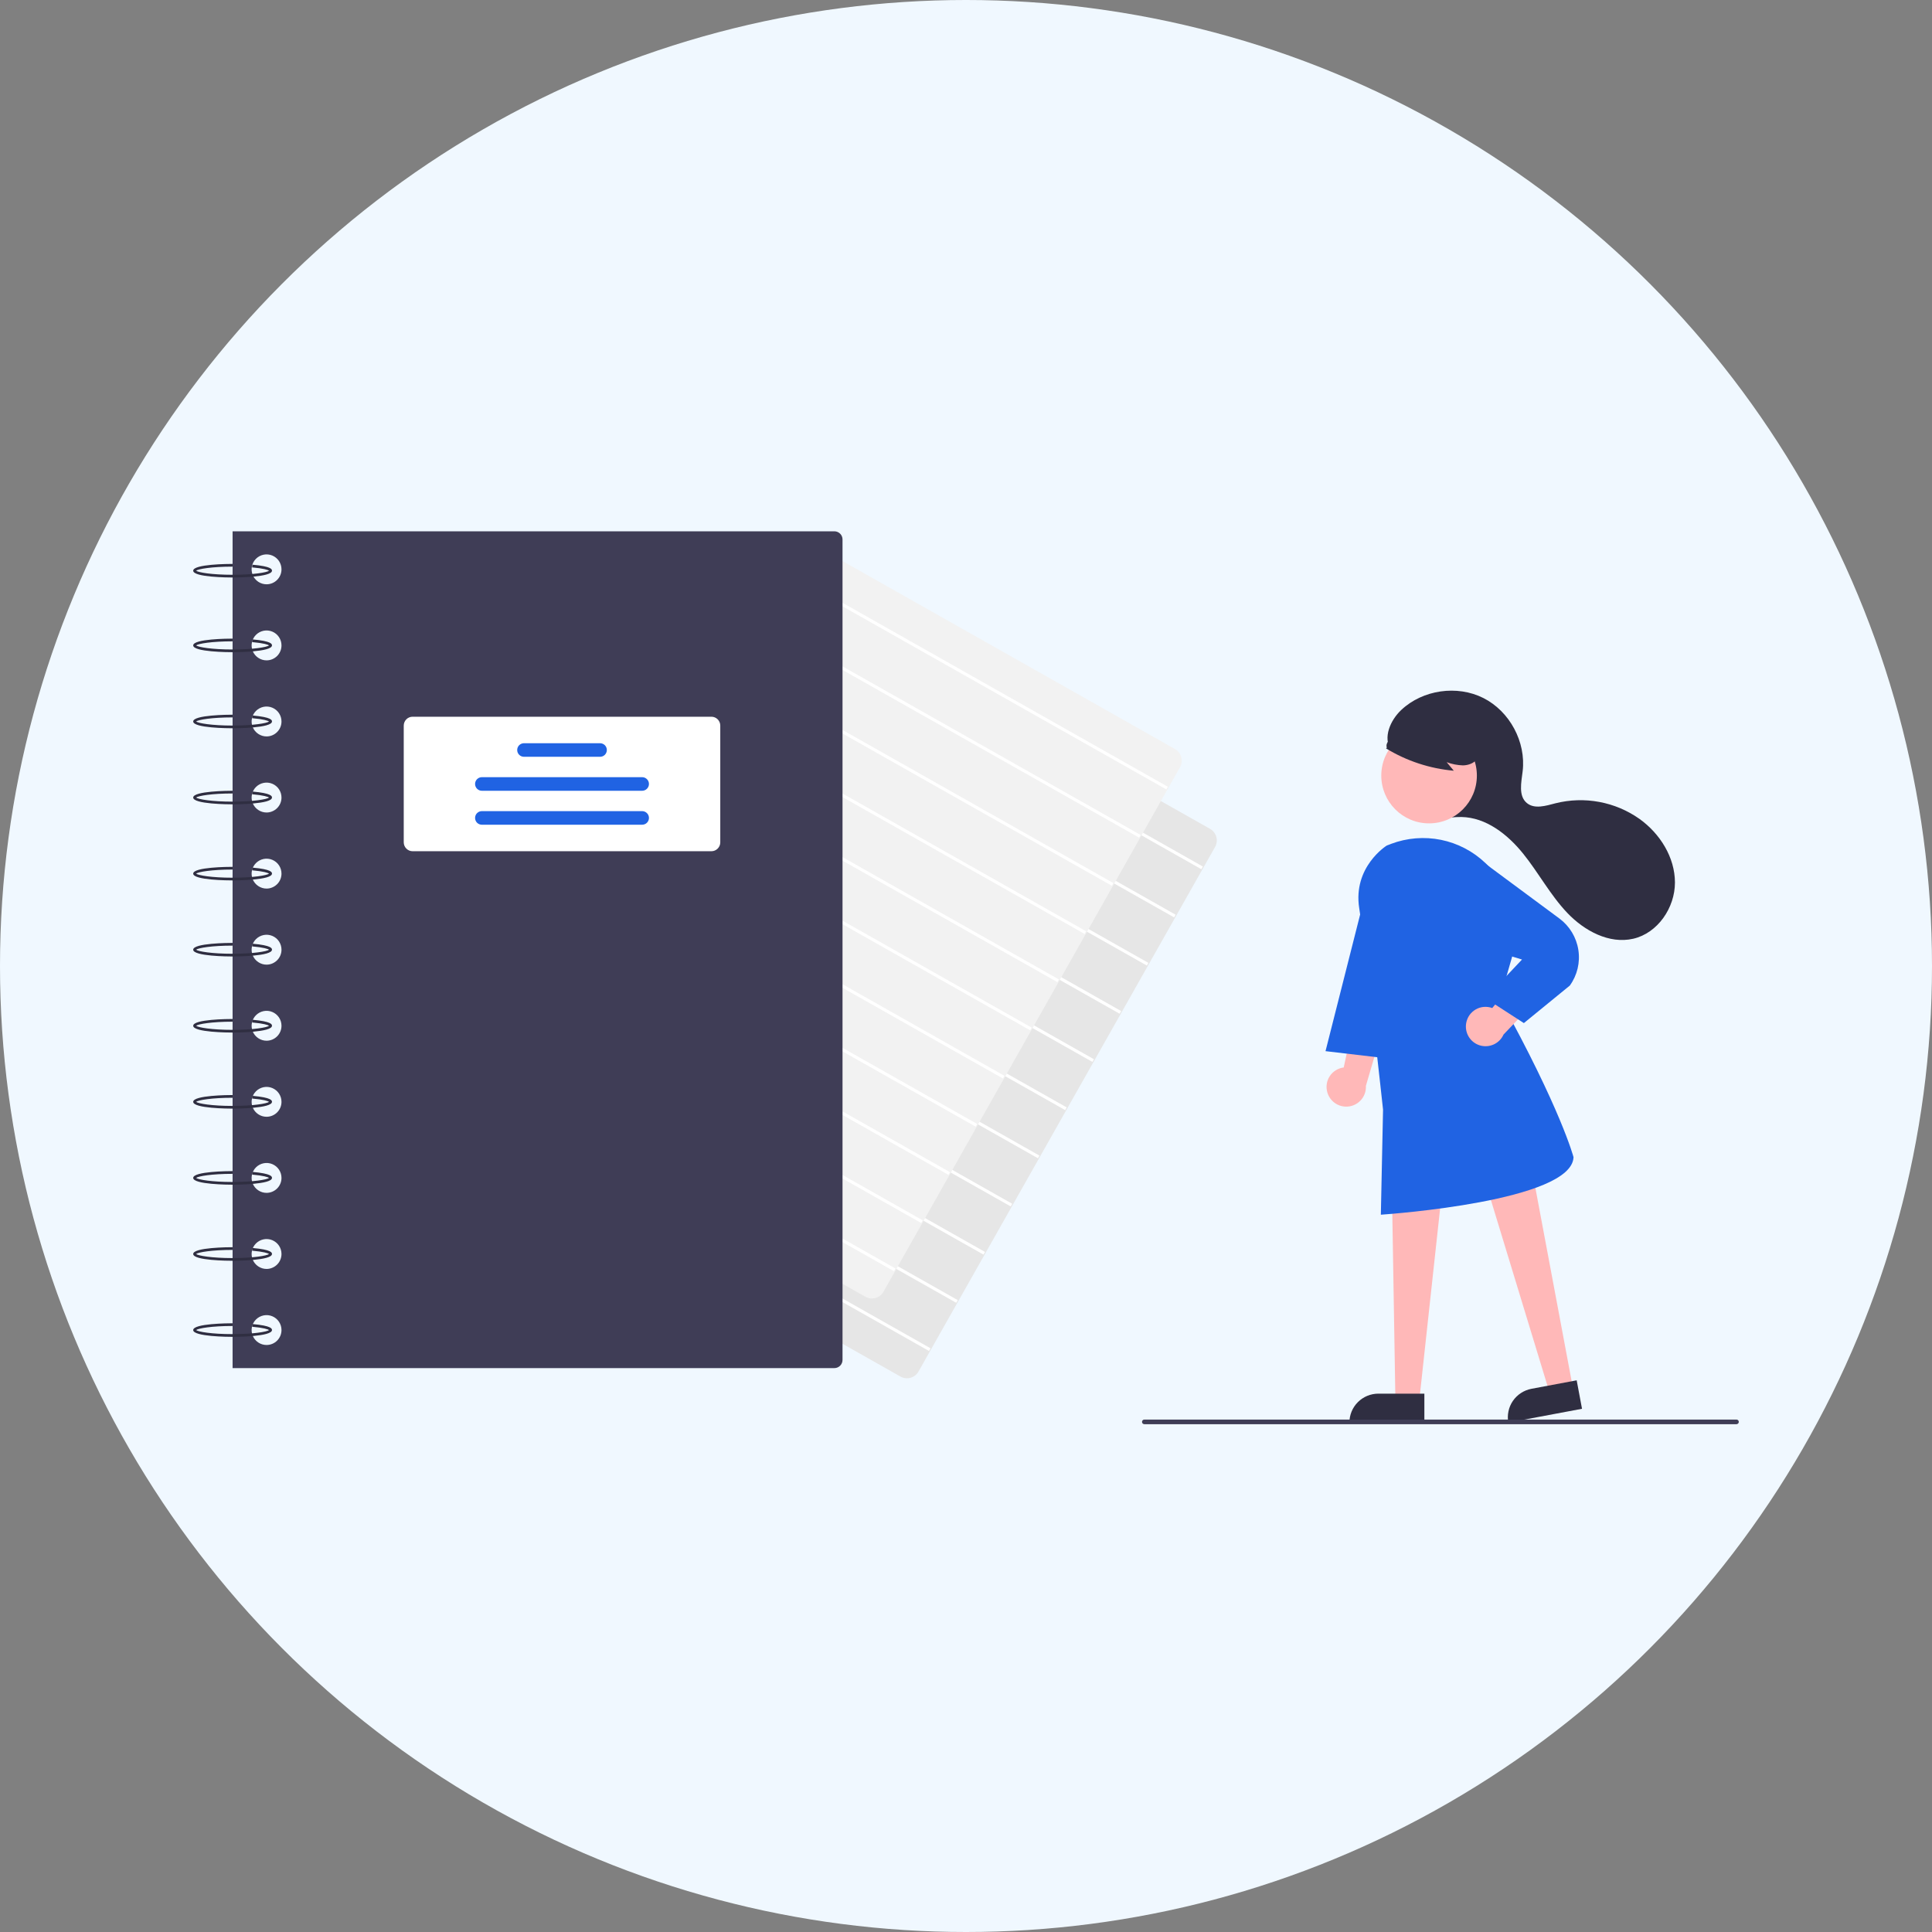
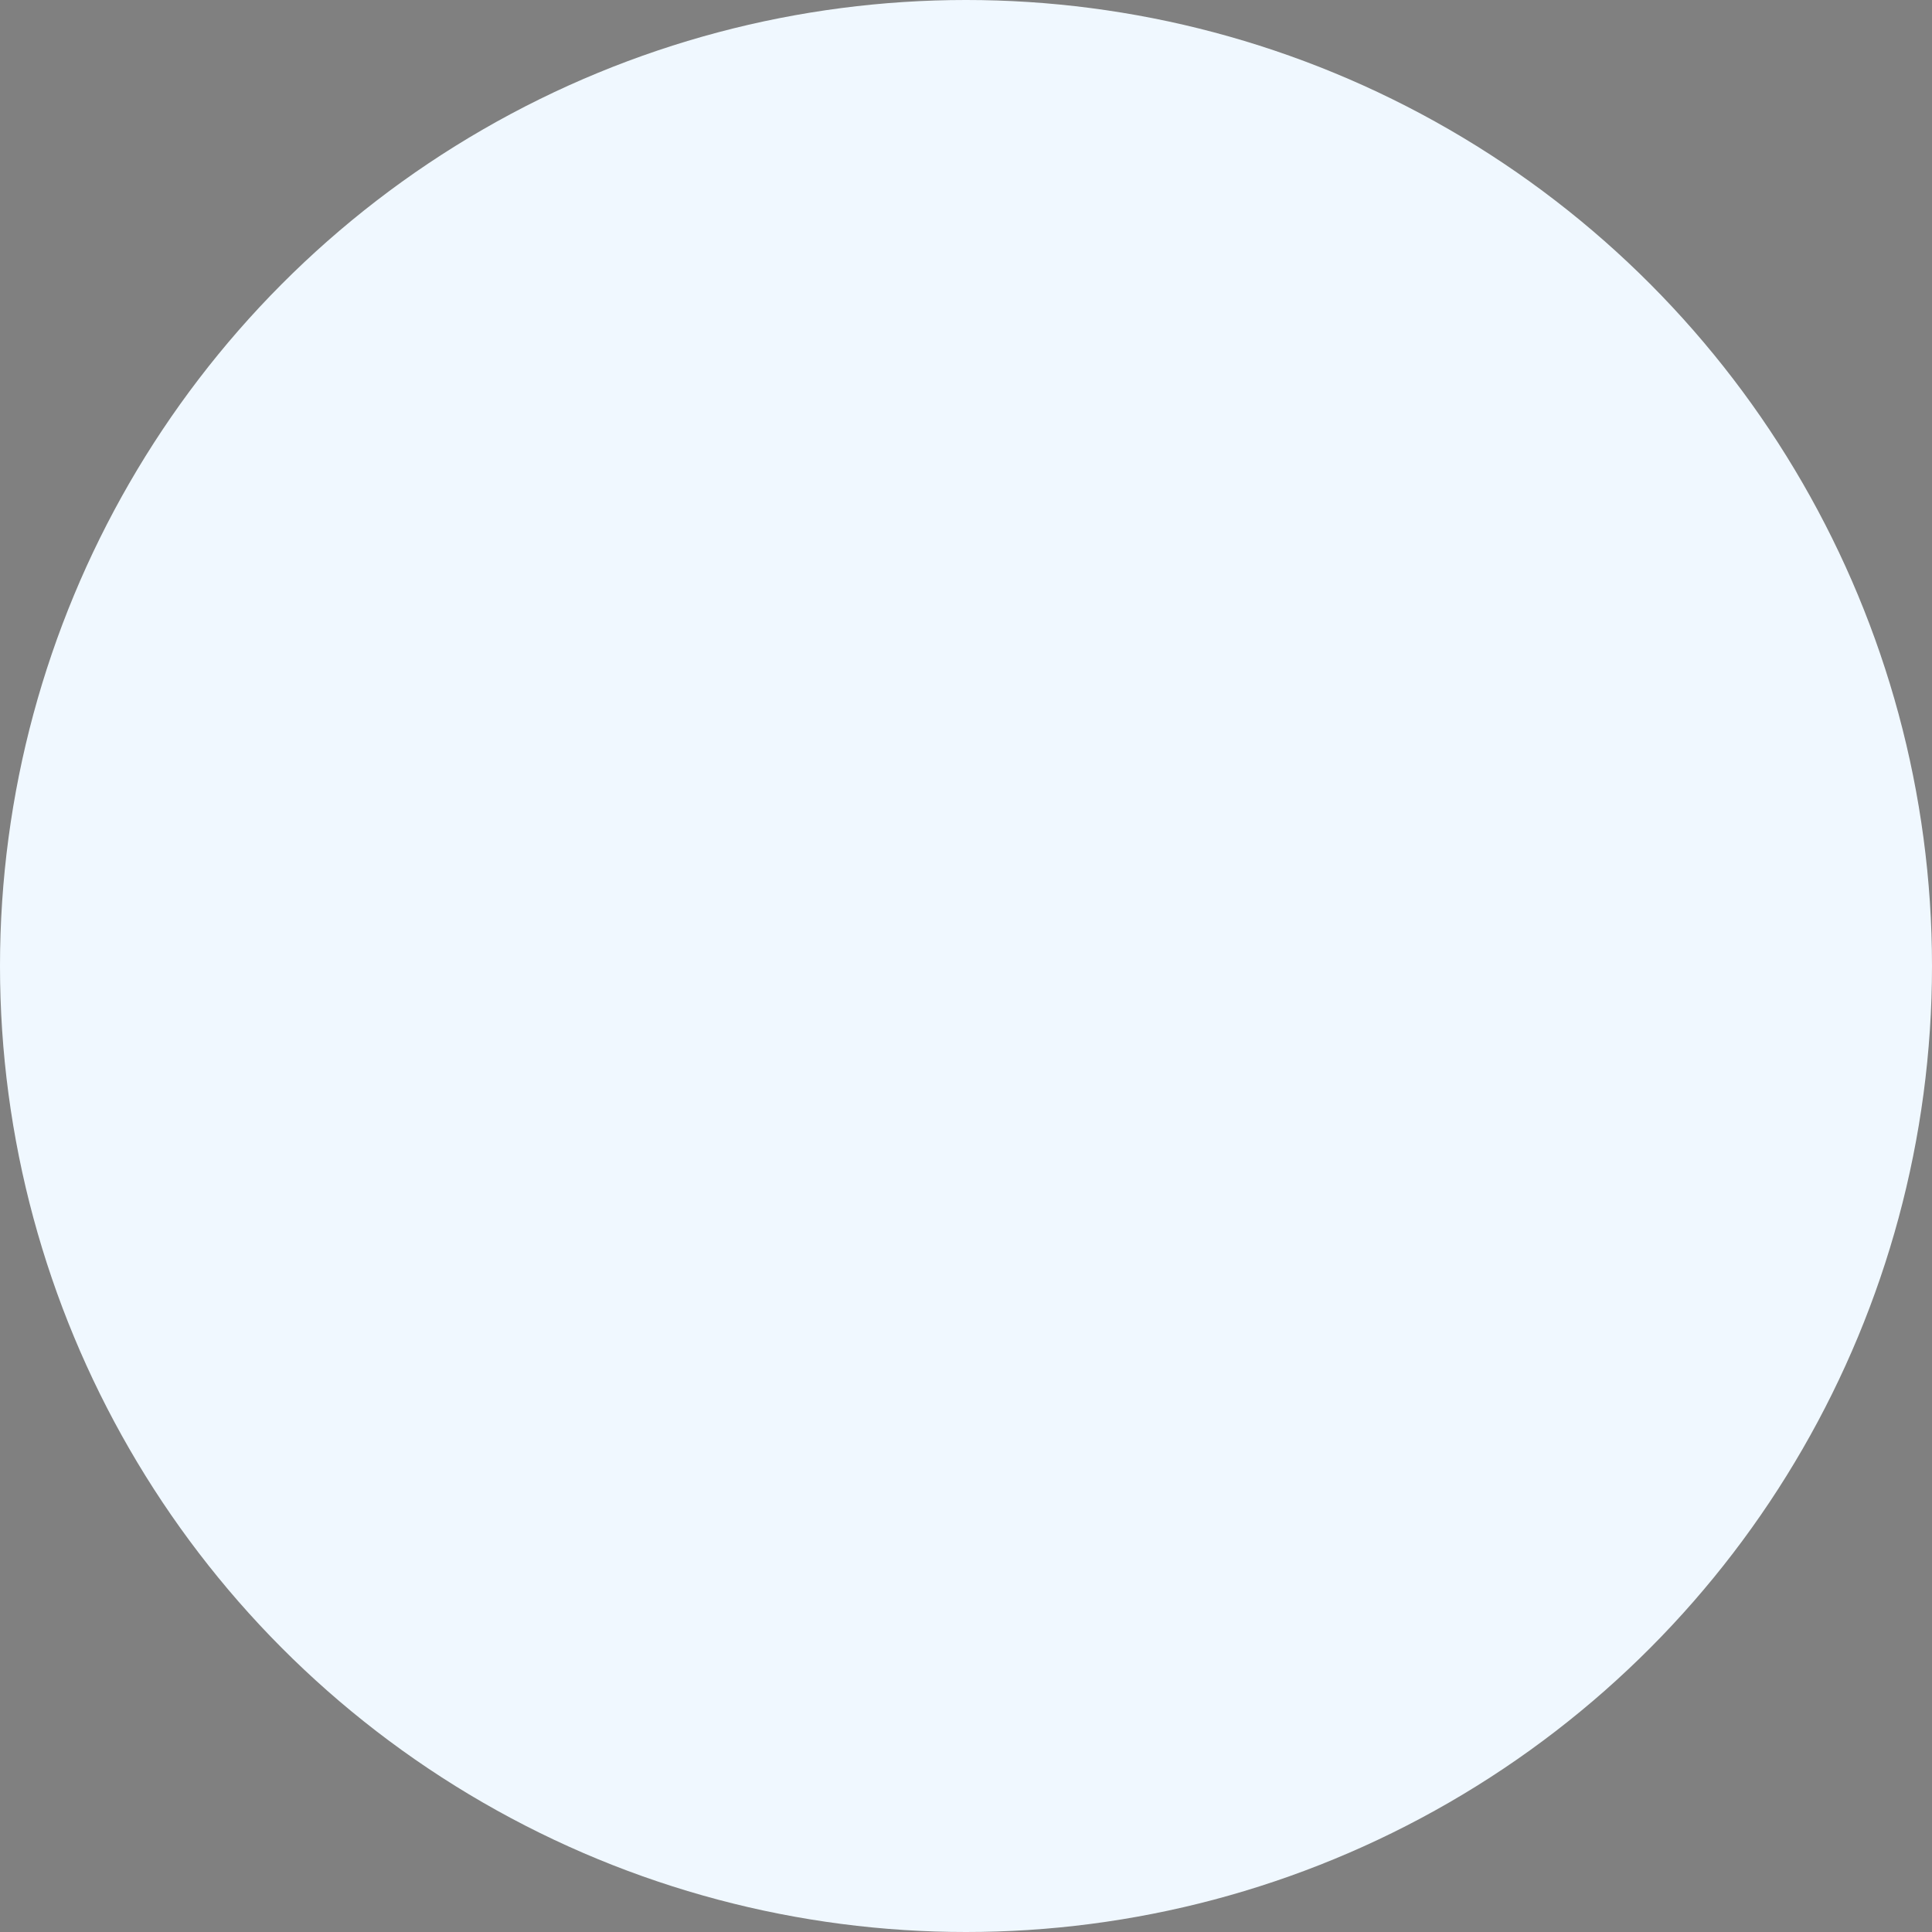
<svg xmlns="http://www.w3.org/2000/svg" width="80" height="80" viewBox="0 0 80 80" fill="none">
  <rect x="0" y="0" width="80" height="80" fill="#808080" stroke="none" />
  <circle cx="40" cy="40" r="40" fill="#F0F8FF" />
  <g clip-path="url(#clip0)">
    <path d="M37.554 57.071C37.46 57.071 37.367 57.047 37.285 57L21.692 48.185C21.566 48.113 21.473 47.994 21.434 47.853C21.395 47.713 21.413 47.563 21.485 47.436L33.765 25.714C33.801 25.651 33.848 25.596 33.905 25.552C33.962 25.507 34.027 25.474 34.097 25.455C34.166 25.436 34.239 25.43 34.31 25.439C34.382 25.448 34.451 25.471 34.514 25.506L50.106 34.321C50.233 34.393 50.326 34.513 50.365 34.653C50.404 34.793 50.386 34.943 50.314 35.07L38.033 56.792C37.998 56.855 37.95 56.91 37.894 56.955C37.837 56.999 37.772 57.032 37.702 57.051C37.654 57.065 37.604 57.071 37.554 57.071Z" fill="#E6E6E6" />
    <path d="M33.33 26.565L33.267 26.676L49.746 35.992L49.809 35.882L33.33 26.565Z" fill="white" />
    <path d="M32.202 28.56L32.14 28.671L48.618 37.987L48.681 37.877L32.202 28.56Z" fill="white" />
    <path d="M31.074 30.555L31.012 30.666L47.49 39.982L47.553 39.871L31.074 30.555Z" fill="white" />
    <path d="M29.947 32.55L29.884 32.661L46.362 41.977L46.425 41.866L29.947 32.55Z" fill="white" />
    <path d="M28.819 34.545L28.756 34.656L45.235 43.972L45.298 43.861L28.819 34.545Z" fill="white" />
    <path d="M27.691 36.54L27.629 36.65L44.107 45.967L44.17 45.856L27.691 36.54Z" fill="white" />
    <path d="M26.563 38.534L26.501 38.645L42.979 47.961L43.042 47.851L26.563 38.534Z" fill="white" />
    <path d="M25.436 40.529L25.373 40.64L41.851 49.956L41.914 49.846L25.436 40.529Z" fill="white" />
-     <path d="M24.308 42.524L24.245 42.635L40.724 51.951L40.786 51.84L24.308 42.524Z" fill="white" />
    <path d="M23.18 44.519L23.117 44.63L39.596 53.946L39.658 53.835L23.18 44.519Z" fill="white" />
    <path d="M22.052 46.514L21.989 46.624L38.468 55.941L38.531 55.83L22.052 46.514Z" fill="white" />
    <path d="M36.104 53.767C36.009 53.767 35.916 53.743 35.834 53.696L20.242 44.881C20.115 44.809 20.022 44.69 19.983 44.549C19.944 44.409 19.963 44.259 20.034 44.132L32.315 22.41C32.35 22.347 32.398 22.292 32.455 22.248C32.512 22.203 32.577 22.17 32.646 22.151C32.716 22.132 32.788 22.126 32.86 22.135C32.932 22.144 33.001 22.167 33.064 22.202L48.656 31.017C48.782 31.089 48.875 31.209 48.914 31.349C48.953 31.489 48.935 31.639 48.864 31.766L36.583 53.488C36.547 53.551 36.5 53.606 36.443 53.651C36.386 53.695 36.321 53.728 36.252 53.747C36.203 53.761 36.154 53.767 36.104 53.767Z" fill="#F2F2F2" />
    <path d="M31.88 23.261L31.817 23.372L48.296 32.688L48.358 32.578L31.88 23.261Z" fill="white" />
    <path d="M30.752 25.256L30.689 25.367L47.168 34.684L47.23 34.573L30.752 25.256Z" fill="white" />
    <path d="M29.624 27.251L29.561 27.362L46.04 36.678L46.103 36.567L29.624 27.251Z" fill="white" />
    <path d="M28.496 29.246L28.433 29.357L44.912 38.673L44.975 38.562L28.496 29.246Z" fill="white" />
    <path d="M27.369 31.241L27.306 31.352L43.785 40.668L43.847 40.557L27.369 31.241Z" fill="white" />
    <path d="M26.241 33.236L26.178 33.346L42.657 42.663L42.719 42.552L26.241 33.236Z" fill="white" />
    <path d="M25.113 35.23L25.05 35.341L41.529 44.658L41.592 44.547L25.113 35.23Z" fill="white" />
    <path d="M23.985 37.225L23.922 37.336L40.401 46.653L40.464 46.542L23.985 37.225Z" fill="white" />
-     <path d="M22.857 39.22L22.794 39.331L39.273 48.648L39.336 48.537L22.857 39.22Z" fill="white" />
    <path d="M21.729 41.215L21.667 41.326L38.145 50.642L38.208 50.532L21.729 41.215Z" fill="white" />
    <path d="M20.601 43.21L20.539 43.321L37.017 52.637L37.08 52.526L20.601 43.21Z" fill="white" />
    <path d="M34.55 22H9.631V56.65H34.55C34.639 56.65 34.725 56.614 34.788 56.551C34.852 56.487 34.887 56.402 34.887 56.312V22.337C34.887 22.248 34.852 22.162 34.788 22.099C34.725 22.036 34.639 22 34.55 22ZM11.037 55.693C10.915 55.693 10.795 55.657 10.694 55.589C10.592 55.521 10.512 55.425 10.466 55.312C10.419 55.198 10.407 55.074 10.431 54.954C10.454 54.834 10.513 54.724 10.6 54.637C10.686 54.551 10.797 54.492 10.917 54.468C11.037 54.444 11.161 54.456 11.274 54.503C11.387 54.55 11.484 54.629 11.552 54.731C11.62 54.833 11.656 54.952 11.656 55.075C11.656 55.156 11.64 55.236 11.609 55.312C11.578 55.386 11.532 55.455 11.475 55.512C11.417 55.57 11.349 55.615 11.274 55.646C11.199 55.677 11.119 55.693 11.037 55.693ZM11.037 52.544C10.915 52.544 10.795 52.507 10.694 52.439C10.592 52.371 10.512 52.275 10.466 52.161C10.419 52.048 10.407 51.924 10.431 51.804C10.454 51.684 10.513 51.574 10.6 51.487C10.686 51.401 10.797 51.342 10.917 51.318C11.037 51.294 11.161 51.306 11.274 51.353C11.387 51.4 11.484 51.479 11.552 51.581C11.62 51.683 11.656 51.802 11.656 51.925C11.656 52.006 11.64 52.086 11.609 52.161C11.578 52.237 11.532 52.305 11.475 52.362C11.417 52.42 11.349 52.465 11.274 52.496C11.199 52.528 11.119 52.544 11.037 52.544ZM11.037 49.394C10.915 49.394 10.795 49.357 10.694 49.289C10.592 49.221 10.512 49.125 10.466 49.011C10.419 48.898 10.407 48.774 10.431 48.654C10.454 48.534 10.513 48.424 10.6 48.337C10.686 48.251 10.797 48.192 10.917 48.168C11.037 48.144 11.161 48.156 11.274 48.203C11.387 48.25 11.484 48.329 11.552 48.431C11.62 48.533 11.656 48.652 11.656 48.775C11.656 48.856 11.64 48.937 11.609 49.011C11.578 49.087 11.532 49.155 11.475 49.212C11.417 49.27 11.349 49.315 11.274 49.346C11.199 49.377 11.119 49.394 11.037 49.394ZM11.037 46.243C10.915 46.243 10.795 46.207 10.694 46.139C10.592 46.071 10.512 45.975 10.466 45.862C10.419 45.748 10.407 45.624 10.431 45.504C10.454 45.384 10.513 45.274 10.6 45.187C10.686 45.101 10.797 45.042 10.917 45.018C11.037 44.994 11.161 45.006 11.274 45.053C11.387 45.1 11.484 45.179 11.552 45.281C11.62 45.383 11.656 45.502 11.656 45.625C11.656 45.706 11.64 45.786 11.609 45.862C11.578 45.937 11.532 46.005 11.475 46.062C11.417 46.12 11.349 46.165 11.274 46.196C11.199 46.227 11.119 46.243 11.037 46.243ZM11.037 43.094C10.915 43.094 10.795 43.057 10.694 42.989C10.592 42.921 10.512 42.825 10.466 42.712C10.419 42.599 10.407 42.474 10.431 42.354C10.454 42.234 10.513 42.124 10.6 42.037C10.686 41.951 10.797 41.892 10.917 41.868C11.037 41.844 11.161 41.856 11.274 41.903C11.387 41.95 11.484 42.029 11.552 42.131C11.62 42.233 11.656 42.352 11.656 42.475C11.656 42.556 11.64 42.636 11.609 42.712C11.578 42.787 11.532 42.855 11.475 42.912C11.417 42.97 11.349 43.015 11.274 43.047C11.199 43.078 11.119 43.094 11.037 43.094ZM11.037 39.944C10.915 39.944 10.795 39.907 10.694 39.839C10.592 39.771 10.512 39.675 10.466 39.562C10.419 39.449 10.407 39.324 10.431 39.204C10.454 39.084 10.513 38.974 10.6 38.887C10.686 38.801 10.797 38.742 10.917 38.718C11.037 38.694 11.161 38.706 11.274 38.753C11.387 38.8 11.484 38.879 11.552 38.981C11.62 39.083 11.656 39.203 11.656 39.325C11.656 39.406 11.64 39.487 11.609 39.562C11.578 39.637 11.532 39.705 11.475 39.762C11.417 39.82 11.349 39.865 11.274 39.897C11.199 39.928 11.119 39.944 11.037 39.944ZM11.037 36.794C10.915 36.794 10.795 36.757 10.694 36.689C10.592 36.621 10.512 36.525 10.466 36.412C10.419 36.299 10.407 36.174 10.431 36.054C10.454 35.934 10.513 35.824 10.6 35.737C10.686 35.651 10.797 35.592 10.917 35.568C11.037 35.544 11.161 35.556 11.274 35.603C11.387 35.65 11.484 35.729 11.552 35.831C11.62 35.933 11.656 36.053 11.656 36.175C11.656 36.256 11.64 36.337 11.609 36.412C11.578 36.487 11.532 36.555 11.475 36.612C11.417 36.67 11.349 36.715 11.274 36.746C11.199 36.778 11.119 36.794 11.037 36.794ZM11.037 33.644C10.915 33.644 10.795 33.607 10.694 33.539C10.592 33.471 10.512 33.375 10.466 33.262C10.419 33.149 10.407 33.024 10.431 32.904C10.454 32.784 10.513 32.674 10.6 32.587C10.686 32.501 10.797 32.442 10.917 32.418C11.037 32.394 11.161 32.406 11.274 32.453C11.387 32.5 11.484 32.579 11.552 32.681C11.62 32.783 11.656 32.903 11.656 33.025C11.656 33.106 11.64 33.187 11.609 33.262C11.578 33.337 11.532 33.405 11.475 33.462C11.417 33.52 11.349 33.565 11.274 33.596C11.199 33.628 11.119 33.644 11.037 33.644ZM11.037 30.494C10.915 30.494 10.795 30.457 10.694 30.389C10.592 30.321 10.512 30.225 10.466 30.112C10.419 29.999 10.407 29.874 10.431 29.754C10.454 29.634 10.513 29.524 10.6 29.437C10.686 29.351 10.797 29.292 10.917 29.268C11.037 29.244 11.161 29.256 11.274 29.303C11.387 29.35 11.484 29.429 11.552 29.531C11.62 29.633 11.656 29.753 11.656 29.875C11.656 29.956 11.64 30.037 11.609 30.112C11.578 30.187 11.532 30.255 11.475 30.312C11.417 30.37 11.349 30.416 11.274 30.447C11.199 30.478 11.119 30.494 11.037 30.494ZM11.037 27.344C10.915 27.344 10.795 27.307 10.694 27.239C10.592 27.171 10.512 27.075 10.466 26.962C10.419 26.849 10.407 26.724 10.431 26.604C10.454 26.484 10.513 26.374 10.6 26.287C10.686 26.201 10.797 26.142 10.917 26.118C11.037 26.094 11.161 26.107 11.274 26.153C11.387 26.2 11.484 26.279 11.552 26.381C11.62 26.483 11.656 26.603 11.656 26.725C11.656 26.806 11.64 26.887 11.609 26.962C11.578 27.037 11.532 27.105 11.475 27.163C11.417 27.22 11.349 27.265 11.274 27.297C11.199 27.328 11.119 27.344 11.037 27.344ZM11.037 24.194C10.915 24.194 10.795 24.157 10.694 24.09C10.592 24.021 10.512 23.925 10.466 23.812C10.419 23.699 10.407 23.574 10.431 23.454C10.454 23.334 10.513 23.224 10.6 23.137C10.686 23.051 10.797 22.992 10.917 22.968C11.037 22.944 11.161 22.956 11.274 23.003C11.387 23.05 11.484 23.13 11.552 23.231C11.62 23.333 11.656 23.453 11.656 23.575C11.656 23.656 11.64 23.737 11.609 23.812C11.578 23.887 11.532 23.955 11.475 24.012C11.417 24.07 11.349 24.116 11.274 24.147C11.199 24.178 11.119 24.194 11.037 24.194Z" fill="#3F3D56" />
    <path d="M9.631 23.913C9.464 23.913 8 23.905 8 23.631C8 23.358 9.464 23.35 9.631 23.35V23.463C8.769 23.463 8.21 23.559 8.12 23.631C8.21 23.704 8.769 23.8 9.631 23.8C10.492 23.8 11.05 23.704 11.142 23.632C11.099 23.601 10.92 23.536 10.44 23.495L10.45 23.383C11.262 23.453 11.262 23.582 11.262 23.631C11.262 23.905 9.798 23.913 9.631 23.913Z" fill="#2F2E41" />
    <path d="M9.631 27.006C9.464 27.006 8 26.998 8 26.725C8 26.451 9.464 26.444 9.631 26.444V26.556C8.769 26.556 8.21 26.653 8.12 26.725C8.21 26.797 8.769 26.894 9.631 26.894C10.492 26.894 11.05 26.797 11.142 26.725C11.099 26.694 10.92 26.63 10.44 26.588L10.45 26.476C11.262 26.546 11.262 26.676 11.262 26.725C11.262 26.998 9.798 27.006 9.631 27.006Z" fill="#2F2E41" />
-     <path d="M9.631 30.156C9.464 30.156 8 30.148 8 29.875C8 29.602 9.464 29.594 9.631 29.594V29.706C8.769 29.706 8.21 29.803 8.12 29.875C8.21 29.947 8.769 30.044 9.631 30.044C10.492 30.044 11.05 29.948 11.142 29.875C11.099 29.845 10.92 29.78 10.44 29.738L10.45 29.626C11.262 29.697 11.262 29.826 11.262 29.875C11.262 30.148 9.798 30.156 9.631 30.156Z" fill="#2F2E41" />
    <path d="M9.631 33.306C9.464 33.306 8 33.298 8 33.025C8 32.752 9.464 32.744 9.631 32.744V32.856C8.769 32.856 8.21 32.953 8.12 33.025C8.21 33.097 8.769 33.194 9.631 33.194C10.492 33.194 11.05 33.097 11.142 33.025C11.099 32.995 10.92 32.93 10.44 32.888L10.45 32.776C11.262 32.846 11.262 32.976 11.262 33.025C11.262 33.298 9.798 33.306 9.631 33.306Z" fill="#2F2E41" />
    <path d="M9.631 36.456C9.464 36.456 8 36.448 8 36.175C8 35.901 9.464 35.894 9.631 35.894V36.006C8.769 36.006 8.21 36.103 8.12 36.175C8.21 36.247 8.769 36.344 9.631 36.344C10.492 36.344 11.05 36.247 11.142 36.175C11.099 36.144 10.92 36.08 10.44 36.038L10.45 35.926C11.262 35.996 11.262 36.126 11.262 36.175C11.262 36.448 9.798 36.456 9.631 36.456Z" fill="#2F2E41" />
-     <path d="M9.631 39.606C9.464 39.606 8 39.598 8 39.325C8 39.051 9.464 39.044 9.631 39.044V39.156C8.769 39.156 8.21 39.252 8.12 39.325C8.21 39.397 8.769 39.493 9.631 39.493C10.492 39.493 11.05 39.397 11.142 39.325C11.099 39.294 10.92 39.23 10.44 39.188L10.45 39.076C11.262 39.146 11.262 39.276 11.262 39.325C11.262 39.598 9.798 39.606 9.631 39.606Z" fill="#2F2E41" />
    <path d="M9.631 42.756C9.464 42.756 8 42.748 8 42.475C8 42.202 9.464 42.194 9.631 42.194V42.306C8.769 42.306 8.21 42.403 8.12 42.475C8.21 42.547 8.769 42.644 9.631 42.644C10.492 42.644 11.05 42.547 11.142 42.475C11.099 42.444 10.92 42.38 10.44 42.338L10.45 42.226C11.262 42.296 11.262 42.426 11.262 42.475C11.262 42.748 9.798 42.756 9.631 42.756Z" fill="#2F2E41" />
    <path d="M9.631 45.906C9.464 45.906 8 45.898 8 45.625C8 45.351 9.464 45.343 9.631 45.343V45.456C8.769 45.456 8.21 45.553 8.12 45.625C8.21 45.697 8.769 45.794 9.631 45.794C10.492 45.794 11.05 45.697 11.142 45.625C11.099 45.594 10.92 45.53 10.44 45.488L10.45 45.376C11.262 45.446 11.262 45.576 11.262 45.625C11.262 45.898 9.798 45.906 9.631 45.906Z" fill="#2F2E41" />
    <path d="M9.631 49.056C9.464 49.056 8 49.048 8 48.775C8 48.501 9.464 48.493 9.631 48.493V48.606C8.769 48.606 8.21 48.703 8.12 48.775C8.21 48.847 8.769 48.943 9.631 48.943C10.492 48.943 11.05 48.847 11.142 48.775C11.099 48.744 10.92 48.679 10.44 48.638L10.45 48.526C11.262 48.596 11.262 48.726 11.262 48.775C11.262 49.048 9.798 49.056 9.631 49.056Z" fill="#2F2E41" />
    <path d="M9.631 52.206C9.464 52.206 8 52.198 8 51.925C8 51.651 9.464 51.644 9.631 51.644V51.756C8.769 51.756 8.21 51.853 8.12 51.925C8.21 51.997 8.769 52.094 9.631 52.094C10.492 52.094 11.05 51.997 11.142 51.925C11.099 51.894 10.92 51.83 10.44 51.788L10.45 51.676C11.262 51.746 11.262 51.876 11.262 51.925C11.262 52.198 9.798 52.206 9.631 52.206Z" fill="#2F2E41" />
    <path d="M9.631 55.356C9.464 55.356 8 55.348 8 55.075C8 54.801 9.464 54.794 9.631 54.794V54.906C8.769 54.906 8.21 55.002 8.12 55.075C8.21 55.147 8.769 55.243 9.631 55.243C10.492 55.243 11.05 55.147 11.142 55.075C11.099 55.044 10.92 54.98 10.44 54.938L10.45 54.826C11.262 54.896 11.262 55.026 11.262 55.075C11.262 55.348 9.798 55.356 9.631 55.356Z" fill="#2F2E41" />
    <path d="M29.459 35.247H17.084C16.987 35.247 16.894 35.208 16.826 35.139C16.757 35.071 16.719 34.978 16.718 34.881V30.044C16.719 29.947 16.757 29.854 16.826 29.785C16.894 29.717 16.987 29.678 17.084 29.678H29.459C29.556 29.678 29.649 29.717 29.717 29.785C29.786 29.854 29.825 29.947 29.825 30.044V34.881C29.825 34.978 29.786 35.071 29.717 35.139C29.649 35.208 29.556 35.247 29.459 35.247Z" fill="white" />
    <path d="M24.847 31.337H21.697C21.622 31.337 21.551 31.308 21.498 31.255C21.445 31.202 21.416 31.131 21.416 31.056C21.416 30.982 21.445 30.91 21.498 30.857C21.551 30.805 21.622 30.775 21.697 30.775H24.847C24.921 30.775 24.993 30.805 25.046 30.857C25.098 30.91 25.128 30.982 25.128 31.056C25.128 31.131 25.098 31.202 25.046 31.255C24.993 31.308 24.921 31.337 24.847 31.337H24.847Z" fill="#2063E3" />
    <path d="M26.59 32.744H19.953C19.878 32.744 19.807 32.714 19.754 32.661C19.701 32.608 19.672 32.537 19.672 32.462C19.672 32.388 19.701 32.316 19.754 32.264C19.807 32.211 19.878 32.181 19.953 32.181H26.59C26.665 32.181 26.737 32.211 26.789 32.264C26.842 32.316 26.872 32.388 26.872 32.462C26.872 32.537 26.842 32.608 26.789 32.661C26.737 32.714 26.665 32.744 26.59 32.744Z" fill="#2063E3" />
    <path d="M26.59 34.15H19.953C19.878 34.15 19.807 34.12 19.754 34.068C19.701 34.015 19.672 33.943 19.672 33.869C19.672 33.794 19.701 33.722 19.754 33.67C19.807 33.617 19.878 33.587 19.953 33.587H26.59C26.665 33.587 26.737 33.617 26.789 33.67C26.842 33.722 26.872 33.794 26.872 33.869C26.872 33.943 26.842 34.015 26.789 34.068C26.737 34.12 26.665 34.15 26.59 34.15Z" fill="#2063E3" />
    <path d="M58.736 33.678C58.912 33.678 59.084 33.629 59.233 33.535C59.382 33.442 59.501 33.308 59.577 33.15C59.653 32.991 59.683 32.815 59.663 32.64C59.643 32.465 59.574 32.3 59.465 32.163C59.005 31.588 57.999 31.677 57.597 31.061C57.256 30.539 57.571 29.823 58.025 29.396C58.914 28.561 60.337 28.355 61.426 28.905C62.515 29.456 63.194 30.723 63.05 31.935C62.994 32.396 62.866 32.956 63.224 33.252C63.542 33.515 64.012 33.366 64.411 33.262C65.003 33.113 65.621 33.094 66.221 33.206C66.821 33.317 67.39 33.557 67.889 33.91C68.737 34.518 69.355 35.499 69.356 36.543C69.356 37.586 68.645 38.637 67.629 38.871C66.632 39.1 65.604 38.543 64.899 37.802C64.194 37.062 63.71 36.14 63.067 35.344C62.425 34.549 61.536 33.848 60.513 33.83C59.921 33.819 59.272 34.028 58.769 33.714" fill="#2F2E41" />
    <path d="M59.175 34.094C60.268 34.094 61.154 33.208 61.154 32.115C61.154 31.022 60.268 30.136 59.175 30.136C58.082 30.136 57.196 31.022 57.196 32.115C57.196 33.208 58.082 34.094 59.175 34.094Z" fill="#FFB8B8" />
    <path d="M54.965 45.244C54.931 45.131 54.921 45.011 54.937 44.894C54.953 44.777 54.995 44.664 55.06 44.565C55.124 44.465 55.209 44.381 55.31 44.319C55.41 44.256 55.523 44.216 55.641 44.201L56.245 41.386L57.294 42.453L56.559 44.963C56.57 45.162 56.508 45.359 56.384 45.515C56.26 45.671 56.083 45.777 55.887 45.811C55.691 45.846 55.488 45.807 55.318 45.703C55.149 45.598 55.023 45.435 54.965 45.244Z" fill="#FFB8B8" />
    <path d="M65.131 57.472L64.16 57.654L61.233 48.04L63.311 47.772L65.131 57.472Z" fill="#FFB8B8" />
    <path d="M63.414 57.507L65.287 57.156L65.508 58.335L62.456 58.907C62.428 58.753 62.429 58.594 62.462 58.44C62.494 58.285 62.556 58.139 62.645 58.009C62.734 57.879 62.848 57.768 62.98 57.682C63.112 57.596 63.26 57.536 63.414 57.507Z" fill="#2F2E41" />
    <path d="M58.769 57.99L57.781 57.99L57.633 49.087L59.736 49.087L58.769 57.99Z" fill="#FFB8B8" />
    <path d="M57.075 57.708H58.98V58.907H55.876C55.876 58.75 55.907 58.594 55.967 58.448C56.027 58.303 56.115 58.17 56.227 58.059C56.338 57.948 56.471 57.859 56.616 57.799C56.762 57.739 56.918 57.708 57.075 57.708Z" fill="#2F2E41" />
    <path d="M57.178 50.298L57.269 45.947C57.262 45.886 56.548 39.294 56.283 37.61C56.012 35.898 57.409 35.02 57.423 35.012C57.485 34.986 57.542 34.965 57.598 34.944C58.259 34.694 58.977 34.636 59.669 34.776C60.361 34.917 60.999 35.251 61.51 35.739C62.038 36.226 62.421 36.852 62.613 37.545C62.806 38.238 62.802 38.971 62.601 39.662L62.108 41.367C64.632 45.93 65.15 47.893 65.155 47.912L65.156 47.918L65.156 47.924C65.066 49.734 57.543 50.273 57.222 50.295L57.178 50.298Z" fill="#2063E3" />
    <path d="M56.592 36.796L54.887 43.526L57.938 43.885L56.592 36.796Z" fill="#2063E3" />
    <path d="M60.713 42.358C60.734 42.242 60.78 42.131 60.848 42.034C60.916 41.938 61.005 41.857 61.108 41.798C61.211 41.739 61.325 41.703 61.443 41.694C61.561 41.684 61.68 41.7 61.791 41.741L63.619 39.516L64.061 40.945L62.258 42.839C62.177 43.021 62.031 43.167 61.85 43.249C61.668 43.331 61.462 43.344 61.272 43.285C61.081 43.226 60.919 43.099 60.816 42.928C60.713 42.757 60.676 42.554 60.713 42.358Z" fill="#FFB8B8" />
    <path d="M63.1 42.364L61.509 41.335L63.023 39.732L58.918 38.482L59.974 35.405L61.273 35.591L64.576 38.037C64.996 38.351 65.276 38.816 65.356 39.334C65.437 39.852 65.311 40.381 65.005 40.807L64.998 40.814L63.1 42.364Z" fill="#2063E3" />
    <path d="M57.393 30.99C58.245 31.51 59.205 31.826 60.199 31.914L59.903 31.56C60.119 31.64 60.345 31.685 60.575 31.693C60.804 31.69 61.044 31.602 61.174 31.413C61.232 31.319 61.266 31.213 61.274 31.103C61.282 30.993 61.264 30.882 61.22 30.781C61.13 30.579 60.989 30.404 60.812 30.272C60.498 30.023 60.128 29.857 59.734 29.786C59.34 29.716 58.935 29.744 58.554 29.868C58.293 29.946 58.06 30.096 57.88 30.301C57.709 30.511 57.338 30.7 57.425 30.956L57.393 30.99Z" fill="#2F2E41" />
    <path d="M71.904 58.973H47.384C47.358 58.973 47.334 58.962 47.316 58.945C47.298 58.927 47.288 58.902 47.288 58.877C47.288 58.851 47.298 58.827 47.316 58.809C47.334 58.791 47.358 58.781 47.384 58.781H71.904C71.929 58.781 71.954 58.791 71.972 58.809C71.99 58.827 72 58.851 72 58.877C72 58.902 71.99 58.926 71.972 58.944C71.954 58.962 71.929 58.973 71.904 58.973Z" fill="#3F3D56" />
  </g>
  <defs>
    <clipPath id="clip0">
-       <rect width="64" height="36.973" fill="white" transform="translate(8 22)" />
-     </clipPath>
+       </clipPath>
  </defs>
</svg>